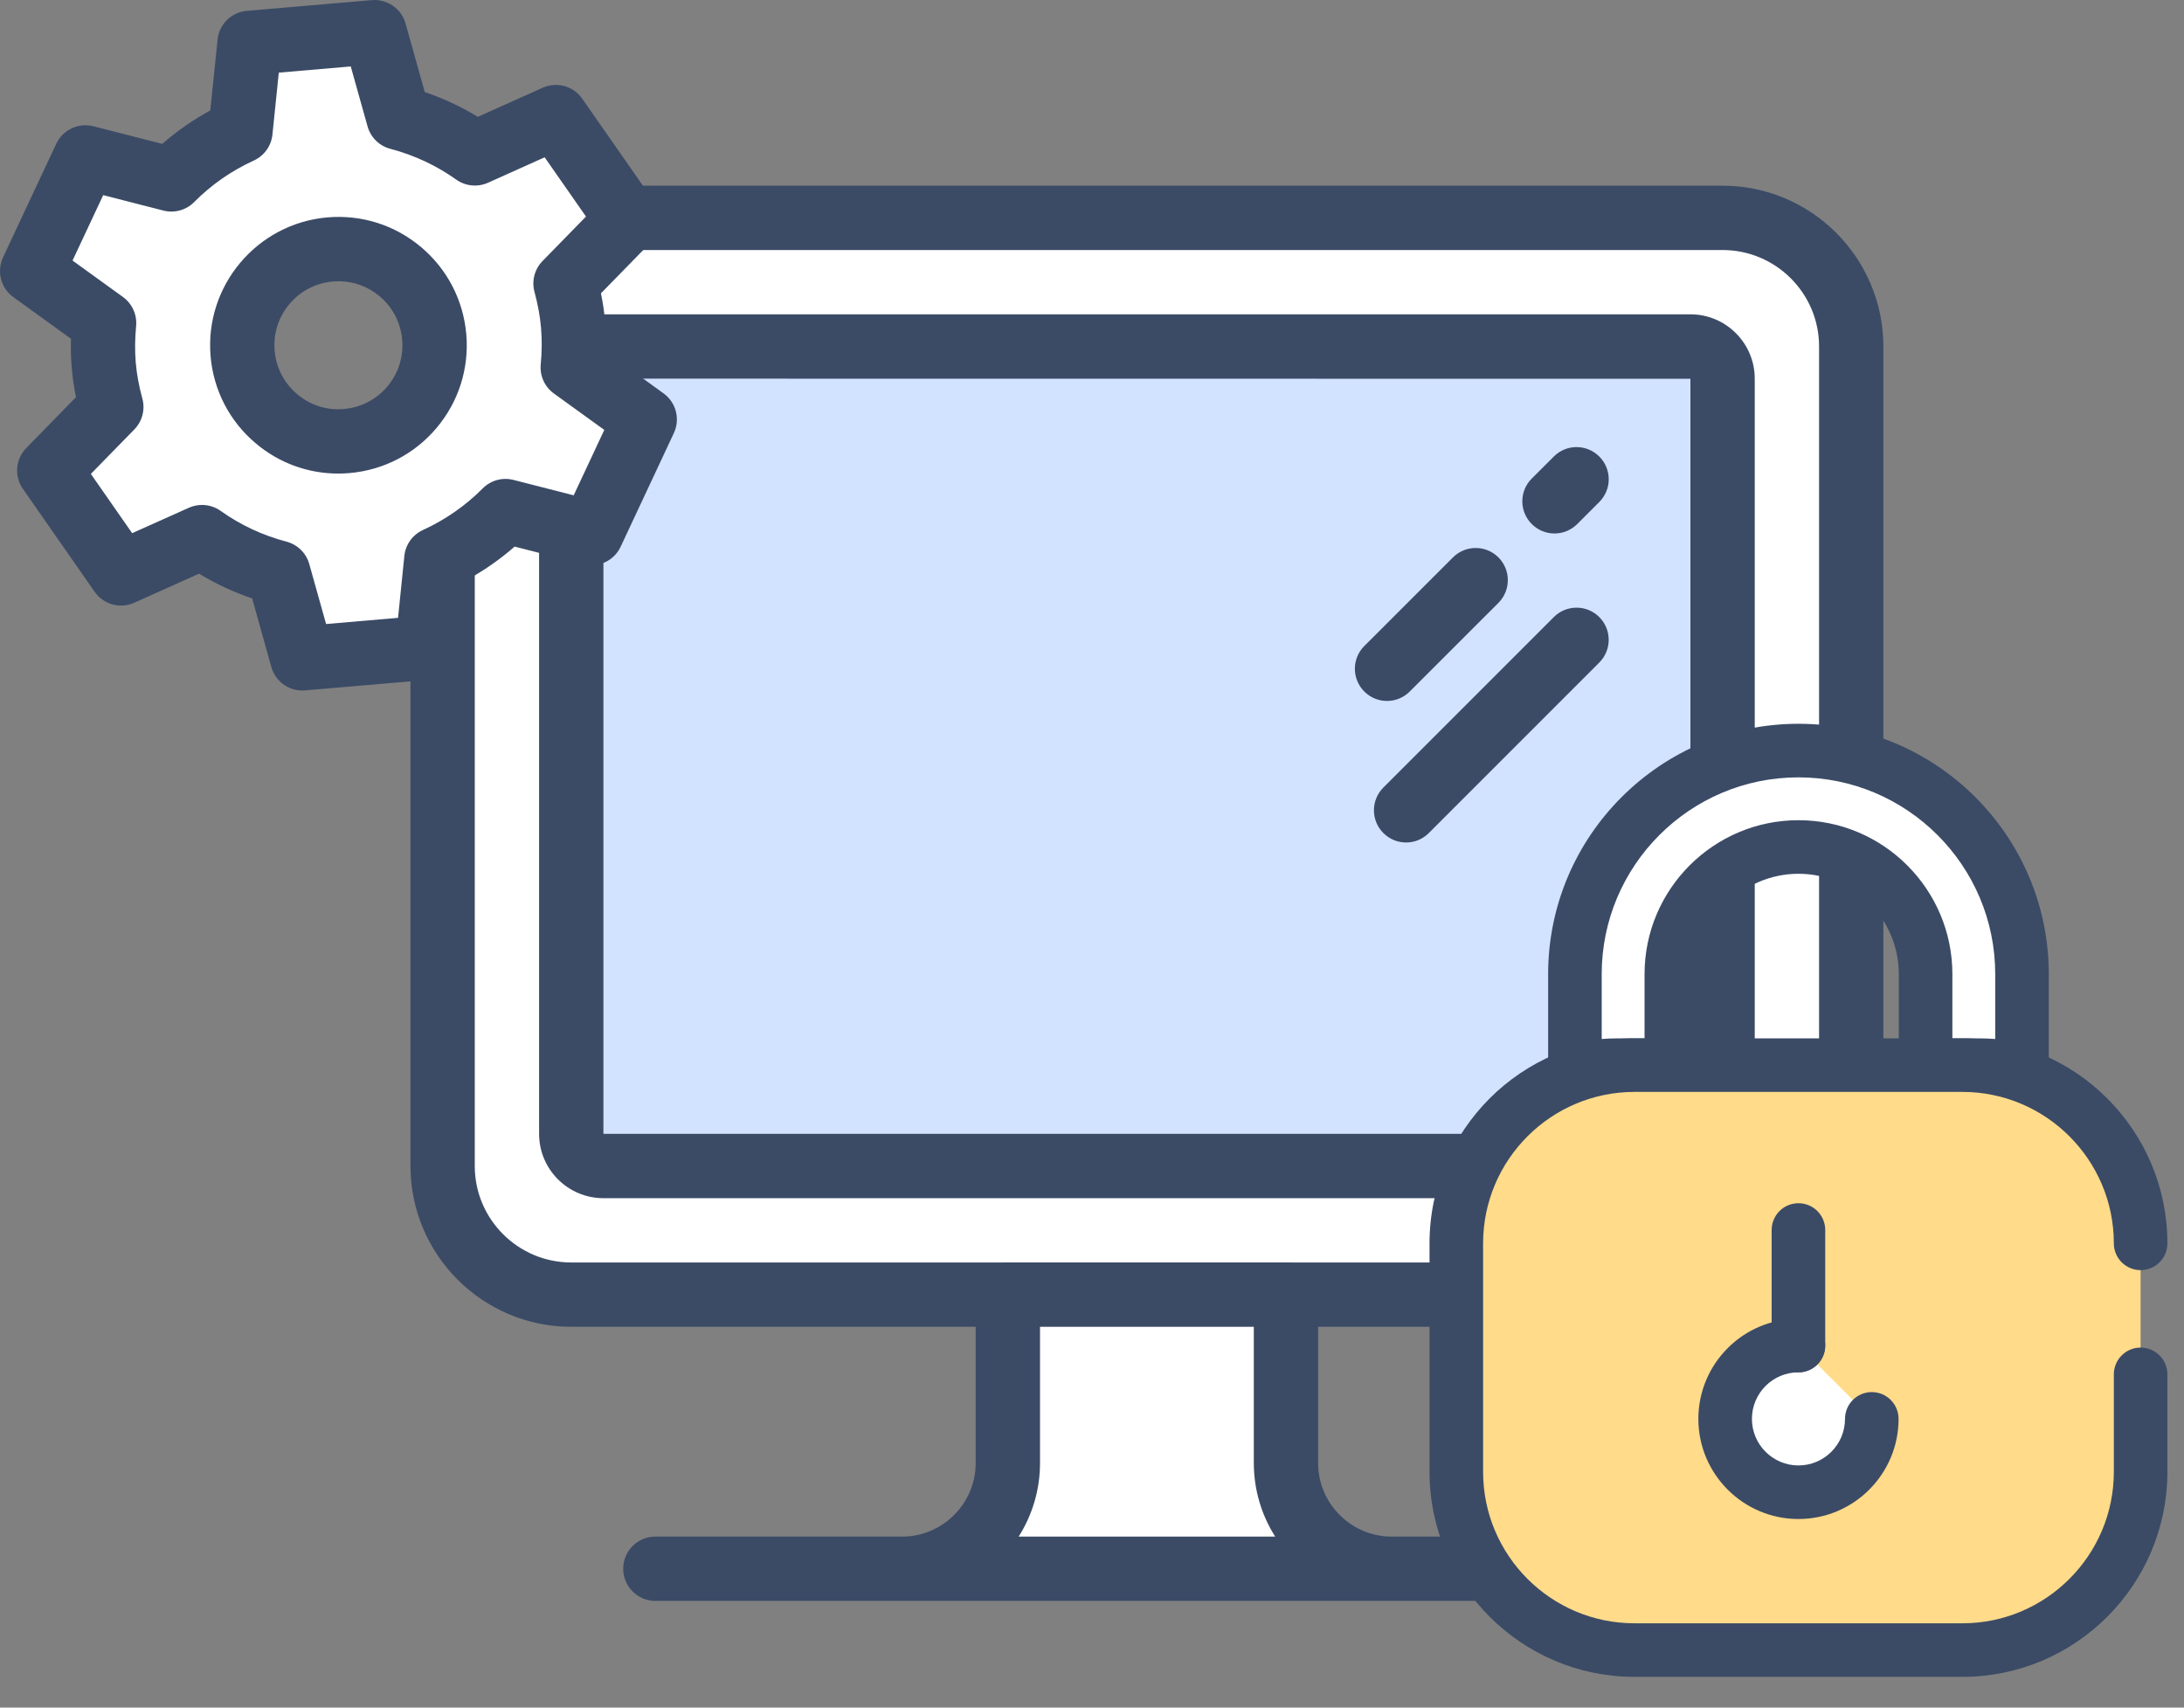
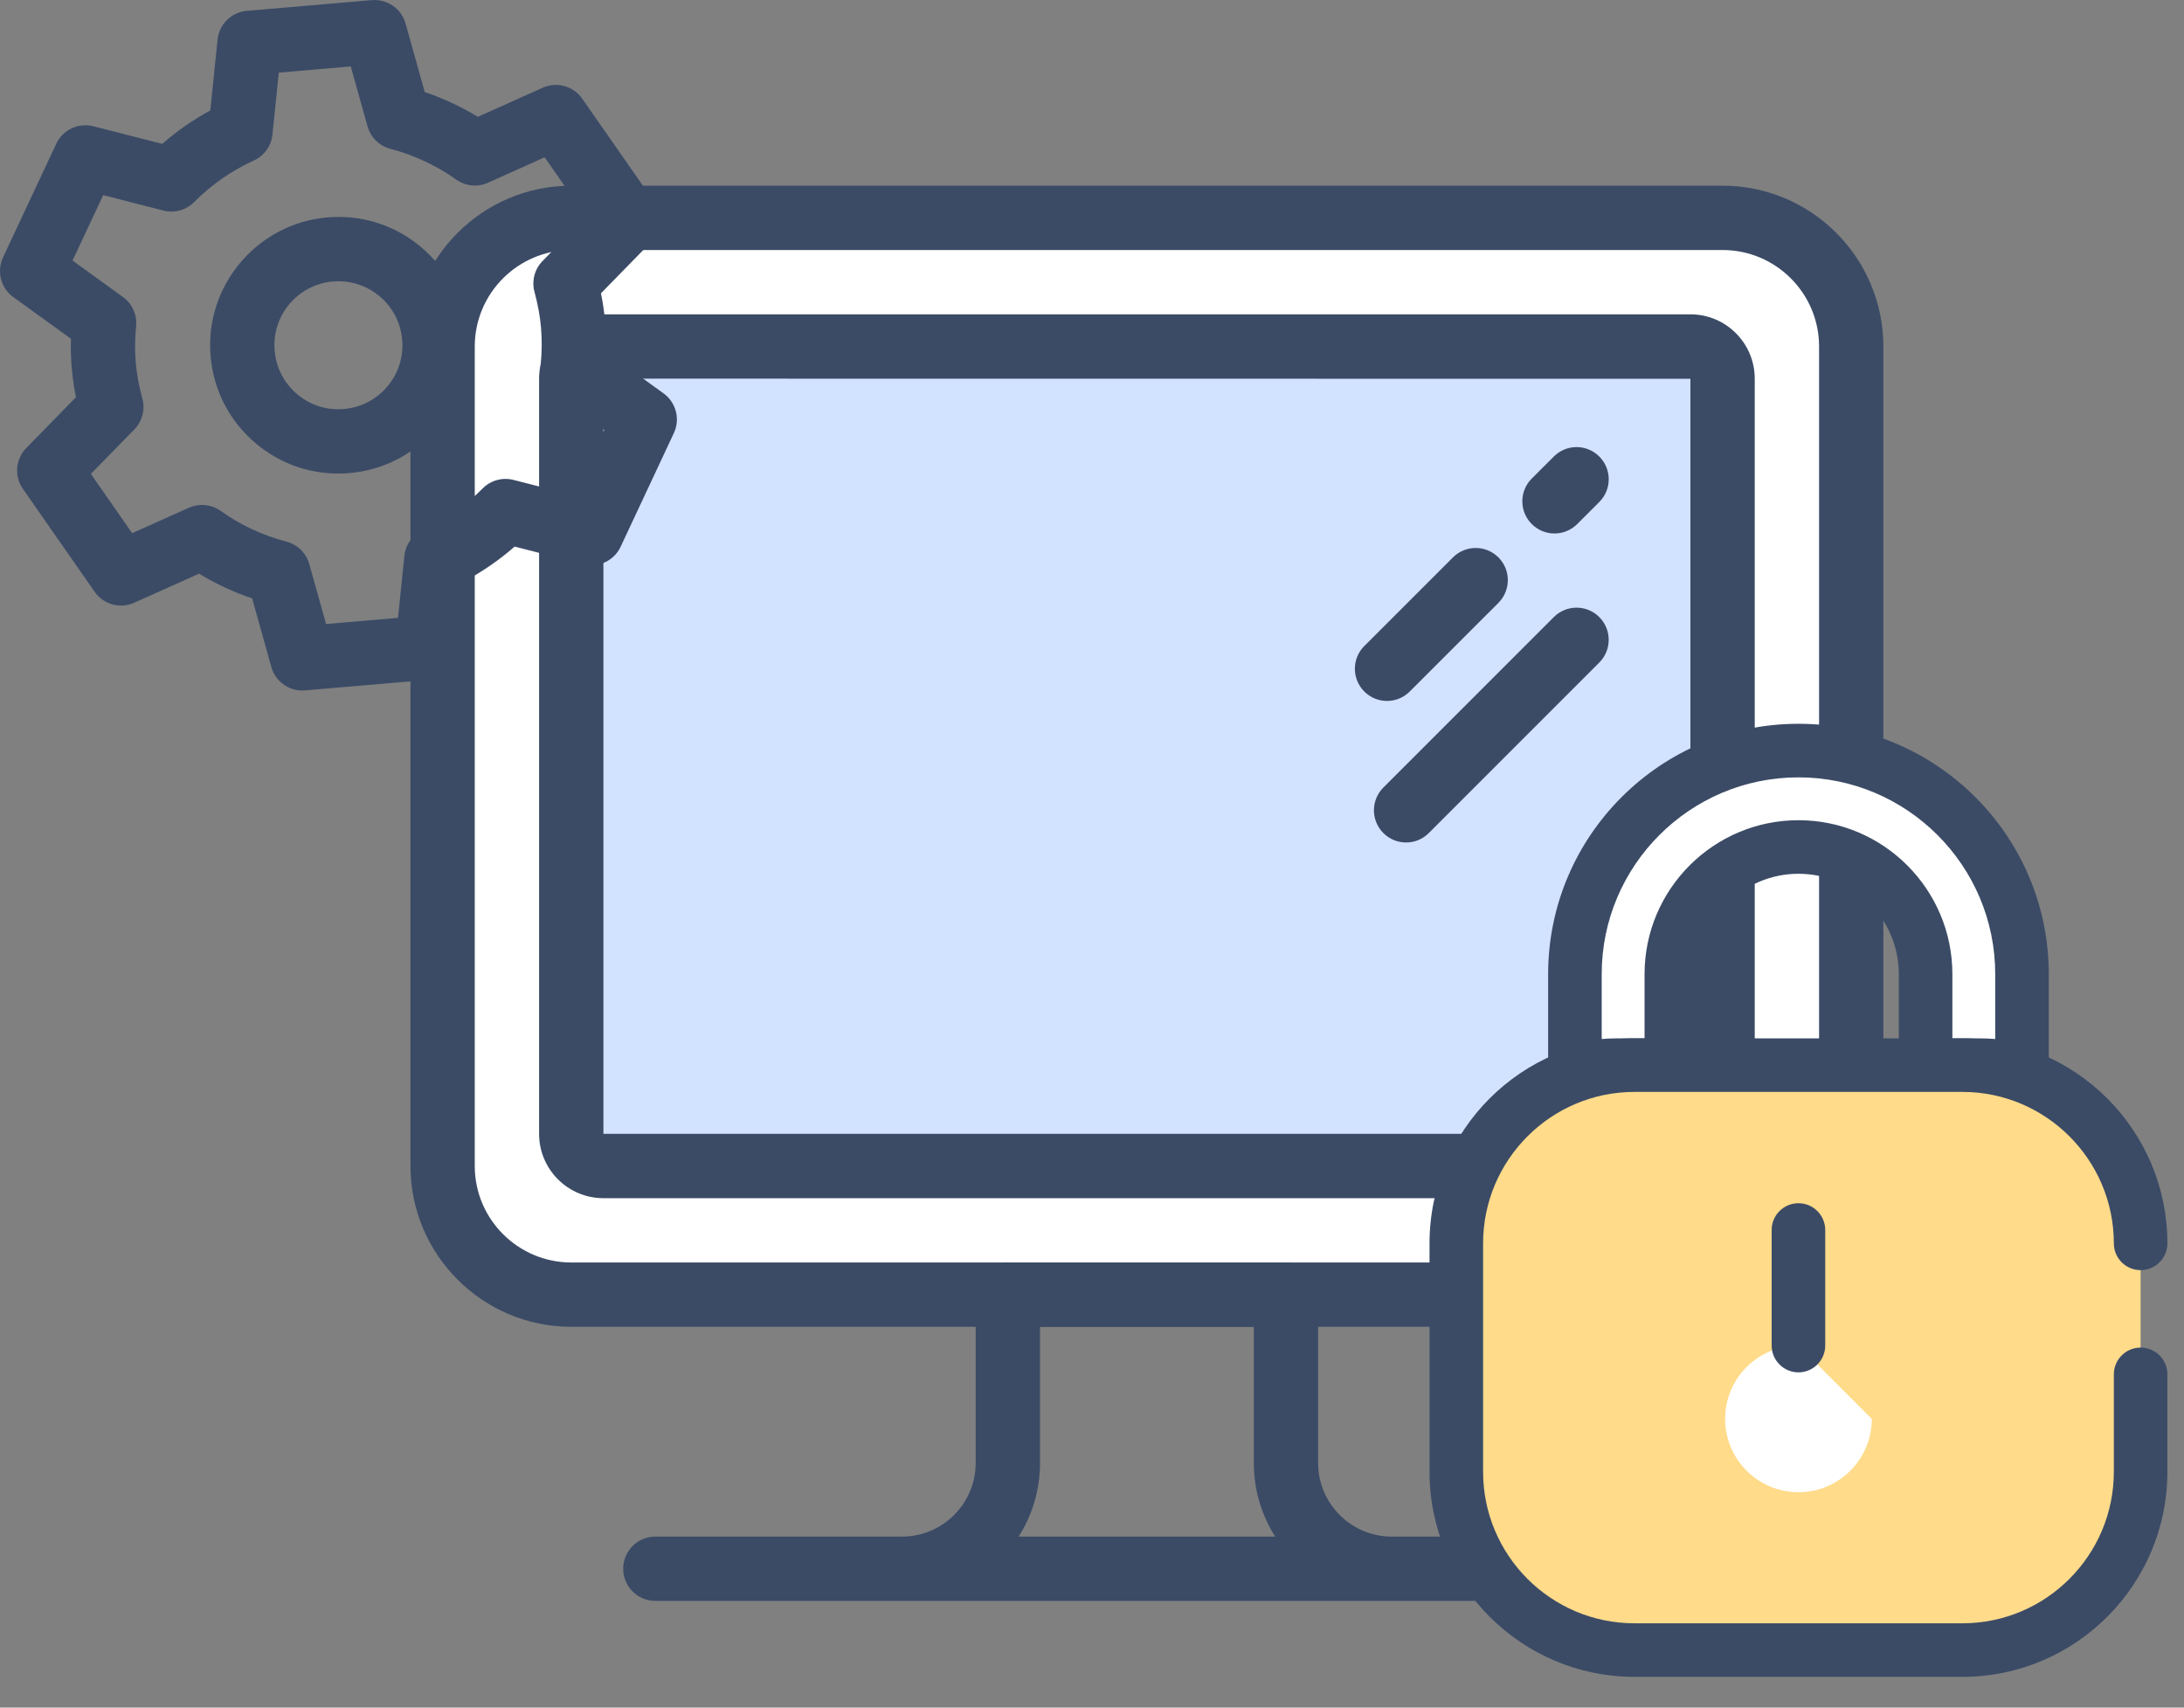
<svg xmlns="http://www.w3.org/2000/svg" width="55" height="43" viewBox="0 0 55 43" fill="none">
  <rect x="0" y="0" width="55" height="43" fill="#808080" stroke="none" />
  <path d="M46.619 8.725V29.362C46.619 31.143 45.162 32.601 43.38 32.601H14.386C12.604 32.601 11.146 31.143 11.146 29.362V8.725C11.146 6.944 12.604 5.486 14.386 5.486H43.38C45.162 5.486 46.619 6.943 46.619 8.725Z" fill="white" />
  <path d="M43.38 33.411H14.386C12.153 33.411 10.337 31.594 10.337 29.362V8.725C10.337 6.493 12.153 4.676 14.386 4.676H43.38C45.613 4.676 47.429 6.493 47.429 8.725V29.362C47.429 31.594 45.613 33.411 43.38 33.411ZM14.386 6.296C13.046 6.296 11.956 7.385 11.956 8.725V29.362C11.956 30.701 13.046 31.791 14.386 31.791H43.38C44.72 31.791 45.81 30.701 45.81 29.362V8.725C45.81 7.385 44.72 6.296 43.38 6.296H14.386Z" fill="#3B4B66" />
  <path d="M43.38 9.535V28.552C43.38 28.997 43.016 29.362 42.57 29.362H15.196C14.75 29.362 14.386 28.997 14.386 28.552V9.535C14.386 9.09 14.75 8.725 15.196 8.725H42.57C43.016 8.725 43.38 9.09 43.38 9.535Z" fill="#D2E3FF" />
  <path d="M42.57 30.172H15.196C14.302 30.172 13.576 29.445 13.576 28.552V9.535C13.576 8.642 14.302 7.915 15.196 7.915H42.57C43.464 7.915 44.19 8.642 44.19 9.535V28.552C44.19 29.445 43.463 30.172 42.57 30.172ZM15.196 9.535V28.552H42.57V9.538L15.196 9.535Z" fill="#3B4B66" />
-   <path d="M25.381 32.601V36.839C25.381 38.305 24.182 39.504 22.716 39.504H16.504H39.642H35.05C33.584 39.504 32.385 38.305 32.385 36.839V32.601H25.381Z" fill="white" />
  <path d="M39.642 40.313H16.503C16.056 40.313 15.694 39.95 15.694 39.503C15.694 39.056 16.056 38.694 16.503 38.694H22.716C23.739 38.694 24.571 37.861 24.571 36.839V32.6C24.571 32.153 24.934 31.791 25.381 31.791H32.385C32.832 31.791 33.194 32.153 33.194 32.6V36.839C33.194 37.861 34.026 38.694 35.049 38.694H39.642C40.089 38.694 40.452 39.056 40.452 39.503C40.452 39.95 40.09 40.313 39.642 40.313ZM25.653 38.694H32.113C31.772 38.157 31.575 37.52 31.575 36.839V33.41H26.191V36.839C26.191 37.52 25.994 38.157 25.653 38.694Z" fill="#3B4B66" />
-   <path d="M43.333 40.313H42.181C41.734 40.313 41.371 39.95 41.371 39.503C41.371 39.056 41.734 38.694 42.181 38.694H43.333C43.78 38.694 44.143 39.056 44.143 39.503C44.143 39.95 43.78 40.313 43.333 40.313Z" fill="#3B4B66" />
  <path d="M35.41 21.215C35.202 21.215 34.995 21.136 34.837 20.977C34.521 20.661 34.521 20.148 34.837 19.832L39.13 15.539C39.446 15.223 39.959 15.223 40.275 15.539C40.591 15.856 40.591 16.368 40.275 16.684L35.982 20.977C35.824 21.136 35.617 21.215 35.41 21.215Z" fill="#3B4B66" />
  <path d="M39.147 13.434C38.94 13.434 38.733 13.355 38.574 13.196C38.258 12.88 38.258 12.367 38.574 12.051L39.13 11.496C39.446 11.179 39.959 11.179 40.275 11.496C40.592 11.812 40.592 12.325 40.275 12.641L39.72 13.196C39.562 13.354 39.354 13.434 39.147 13.434Z" fill="#3B4B66" />
  <path d="M34.93 17.651C34.723 17.651 34.515 17.572 34.357 17.413C34.041 17.097 34.041 16.584 34.357 16.268L36.59 14.036C36.906 13.72 37.419 13.72 37.735 14.036C38.051 14.352 38.051 14.864 37.735 15.181L35.502 17.413C35.344 17.571 35.137 17.651 34.93 17.651Z" fill="#3B4B66" />
  <path d="M40.713 26.822H42.09V24.53C42.09 22.765 43.526 21.328 45.291 21.328C47.056 21.328 48.492 22.765 48.492 24.53V26.822H49.868C50.233 26.822 50.584 26.875 50.92 26.965V24.53C50.92 21.426 48.395 18.9 45.291 18.9C42.187 18.9 39.661 21.426 39.661 24.53V26.965C39.997 26.875 40.349 26.822 40.713 26.822Z" fill="white" />
  <path d="M50.921 27.64C50.862 27.64 50.803 27.633 50.745 27.617C50.45 27.538 50.155 27.497 49.868 27.497H48.492C48.12 27.497 47.818 27.195 47.818 26.822V24.53C47.818 23.137 46.684 22.003 45.291 22.003C43.897 22.003 42.764 23.137 42.764 24.53V26.822C42.764 27.195 42.462 27.497 42.089 27.497H40.713C40.427 27.497 40.132 27.538 39.837 27.617C39.634 27.672 39.417 27.629 39.251 27.501C39.084 27.373 38.987 27.175 38.987 26.965V24.53C38.987 21.054 41.815 18.226 45.291 18.226C48.767 18.226 51.595 21.054 51.595 24.53V26.965C51.595 27.175 51.497 27.373 51.331 27.501C51.212 27.592 51.067 27.64 50.921 27.64ZM49.167 26.148H49.868C49.994 26.148 50.119 26.153 50.246 26.164V24.53C50.246 21.797 48.023 19.575 45.291 19.575C42.558 19.575 40.336 21.798 40.336 24.53V26.164C40.462 26.153 40.588 26.148 40.713 26.148H41.415V24.53C41.415 22.393 43.154 20.654 45.291 20.654C47.428 20.654 49.167 22.393 49.167 24.53V26.148Z" fill="#3B4B66" />
  <path d="M53.907 34.608V37.063C53.907 39.542 51.898 41.551 49.42 41.551H41.162C38.683 41.551 36.675 39.542 36.675 37.063V31.309C36.675 28.831 38.683 26.822 41.162 26.822H49.42C51.898 26.822 53.907 28.831 53.907 31.309" fill="#FFDB8A" />
  <path d="M49.42 42.226H41.162C38.316 42.226 36 39.91 36 37.063V31.309C36 28.463 38.315 26.147 41.162 26.147H49.42C52.266 26.147 54.582 28.463 54.582 31.309C54.582 31.682 54.279 31.984 53.907 31.984C53.535 31.984 53.233 31.682 53.233 31.309C53.233 29.207 51.522 27.496 49.42 27.496H41.162C39.06 27.496 37.349 29.207 37.349 31.309V37.063C37.349 39.166 39.059 40.877 41.162 40.877H49.42C51.522 40.877 53.233 39.166 53.233 37.063V34.608C53.233 34.236 53.535 33.934 53.907 33.934C54.279 33.934 54.582 34.236 54.582 34.608V37.063C54.582 39.91 52.266 42.226 49.42 42.226Z" fill="#3B4B66" />
  <path d="M47.138 35.73C47.138 36.749 46.311 37.576 45.291 37.576C44.271 37.576 43.444 36.749 43.444 35.73C43.444 34.71 44.271 33.883 45.291 33.883" fill="white" />
-   <path d="M45.291 38.251C43.901 38.251 42.77 37.12 42.77 35.73C42.77 34.339 43.901 33.208 45.291 33.208C45.663 33.208 45.965 33.51 45.965 33.883C45.965 34.255 45.663 34.557 45.291 34.557C44.644 34.557 44.119 35.083 44.119 35.73C44.119 36.376 44.644 36.902 45.291 36.902C45.937 36.902 46.463 36.376 46.463 35.73C46.463 35.357 46.765 35.055 47.138 35.055C47.51 35.055 47.812 35.357 47.812 35.73C47.812 37.12 46.681 38.251 45.291 38.251Z" fill="#3B4B66" />
  <path d="M45.291 34.558C44.918 34.558 44.616 34.255 44.616 33.883V30.973C44.616 30.601 44.918 30.299 45.291 30.299C45.663 30.299 45.965 30.601 45.965 30.973V33.883C45.965 34.255 45.663 34.558 45.291 34.558Z" fill="#3B4B66" />
-   <path d="M14.896 13.424L16.236 10.562L14.424 9.253C14.456 8.904 14.463 8.549 14.432 8.187C14.402 7.825 14.334 7.477 14.242 7.139L15.805 5.54L13.997 2.948L11.958 3.863C11.382 3.453 10.732 3.148 10.036 2.965L9.432 0.81L6.284 1.08L6.056 3.306C5.401 3.605 4.812 4.016 4.315 4.518L2.149 3.964L0.809 6.826L2.621 8.135C2.588 8.484 2.581 8.839 2.612 9.2C2.644 9.562 2.711 9.911 2.803 10.249L1.239 11.848L3.047 14.44L5.087 13.525C5.662 13.935 6.312 14.239 7.009 14.423L7.612 16.578L10.76 16.308L10.988 14.082C11.643 13.782 12.232 13.371 12.729 12.87L14.896 13.424ZM8.729 11.106C7.397 11.22 6.224 10.233 6.11 8.901C5.996 7.568 6.983 6.396 8.316 6.282C9.648 6.167 10.821 7.154 10.935 8.487C11.049 9.819 10.062 10.992 8.729 11.106Z" fill="white" />
  <path d="M7.612 17.388C7.252 17.388 6.931 17.148 6.833 16.796L6.35 15.069C5.88 14.91 5.433 14.702 5.013 14.446L3.38 15.178C3.025 15.338 2.607 15.222 2.384 14.903L0.577 12.311C0.354 11.992 0.39 11.56 0.662 11.282L1.913 10.002C1.862 9.754 1.828 9.512 1.807 9.269C1.786 9.026 1.779 8.782 1.787 8.53L0.336 7.482C0.02 7.254 -0.088 6.834 0.076 6.482L1.417 3.62C1.582 3.268 1.975 3.084 2.351 3.179L4.086 3.623C4.456 3.299 4.861 3.018 5.296 2.781L5.479 0.997C5.519 0.61 5.828 0.306 6.216 0.273L9.364 0.003C9.75 -0.028 10.108 0.216 10.213 0.591L10.697 2.318C11.166 2.477 11.613 2.686 12.033 2.942L13.667 2.209C14.022 2.05 14.44 2.166 14.662 2.485L16.47 5.076C16.693 5.395 16.657 5.827 16.385 6.106L15.134 7.386C15.185 7.634 15.22 7.876 15.24 8.119C15.261 8.36 15.268 8.604 15.26 8.857L16.711 9.906C17.026 10.134 17.135 10.554 16.97 10.906L15.63 13.767C15.465 14.12 15.072 14.304 14.695 14.208L12.96 13.764C12.59 14.088 12.185 14.37 11.75 14.607L11.568 16.39C11.528 16.777 11.219 17.081 10.831 17.115L7.683 17.385C7.659 17.387 7.635 17.388 7.612 17.388ZM5.087 12.715C5.253 12.715 5.417 12.766 5.557 12.865C6.056 13.221 6.614 13.481 7.216 13.64C7.493 13.713 7.712 13.928 7.789 14.205L8.212 15.714L10.024 15.558L10.183 13.999C10.212 13.714 10.391 13.465 10.652 13.346C11.218 13.086 11.724 12.734 12.155 12.3C12.358 12.095 12.652 12.014 12.931 12.085L14.447 12.473L15.218 10.826L13.949 9.909C13.716 9.741 13.59 9.462 13.617 9.177C13.648 8.849 13.65 8.548 13.625 8.257C13.6 7.965 13.546 7.669 13.46 7.35C13.385 7.073 13.462 6.778 13.663 6.573L14.757 5.453L13.716 3.961L12.289 4.602C12.027 4.719 11.722 4.689 11.488 4.522C10.989 4.167 10.431 3.906 9.829 3.747C9.551 3.674 9.333 3.459 9.256 3.182L8.833 1.673L7.021 1.829L6.861 3.388C6.832 3.674 6.654 3.922 6.393 4.042C5.827 4.301 5.321 4.653 4.89 5.088C4.688 5.292 4.392 5.374 4.114 5.302L2.599 4.914L1.827 6.561L3.096 7.478C3.328 7.646 3.455 7.925 3.428 8.211C3.397 8.537 3.394 8.838 3.419 9.131C3.444 9.424 3.498 9.72 3.585 10.037C3.66 10.313 3.583 10.61 3.382 10.815L2.288 11.934L3.328 13.426L4.756 12.786C4.862 12.739 4.975 12.715 5.087 12.715ZM8.517 11.925C7.758 11.925 7.029 11.661 6.442 11.165C5.782 10.61 5.377 9.83 5.303 8.97C5.151 7.195 6.472 5.627 8.247 5.474C9.108 5.401 9.944 5.666 10.604 6.222C11.264 6.778 11.668 7.558 11.743 8.418C11.816 9.277 11.551 10.115 10.995 10.775C10.439 11.435 9.659 11.839 8.799 11.913C8.705 11.921 8.61 11.925 8.517 11.925ZM8.525 7.082C8.479 7.082 8.432 7.084 8.385 7.088C7.955 7.125 7.567 7.327 7.289 7.656C7.012 7.985 6.88 8.402 6.917 8.831C6.953 9.26 7.155 9.649 7.484 9.926C7.813 10.204 8.232 10.339 8.66 10.299C9.089 10.262 9.478 10.061 9.755 9.732C10.033 9.402 10.165 8.985 10.128 8.556C10.091 8.127 9.89 7.738 9.561 7.461C9.267 7.214 8.904 7.082 8.525 7.082Z" fill="#3B4B66" />
</svg>